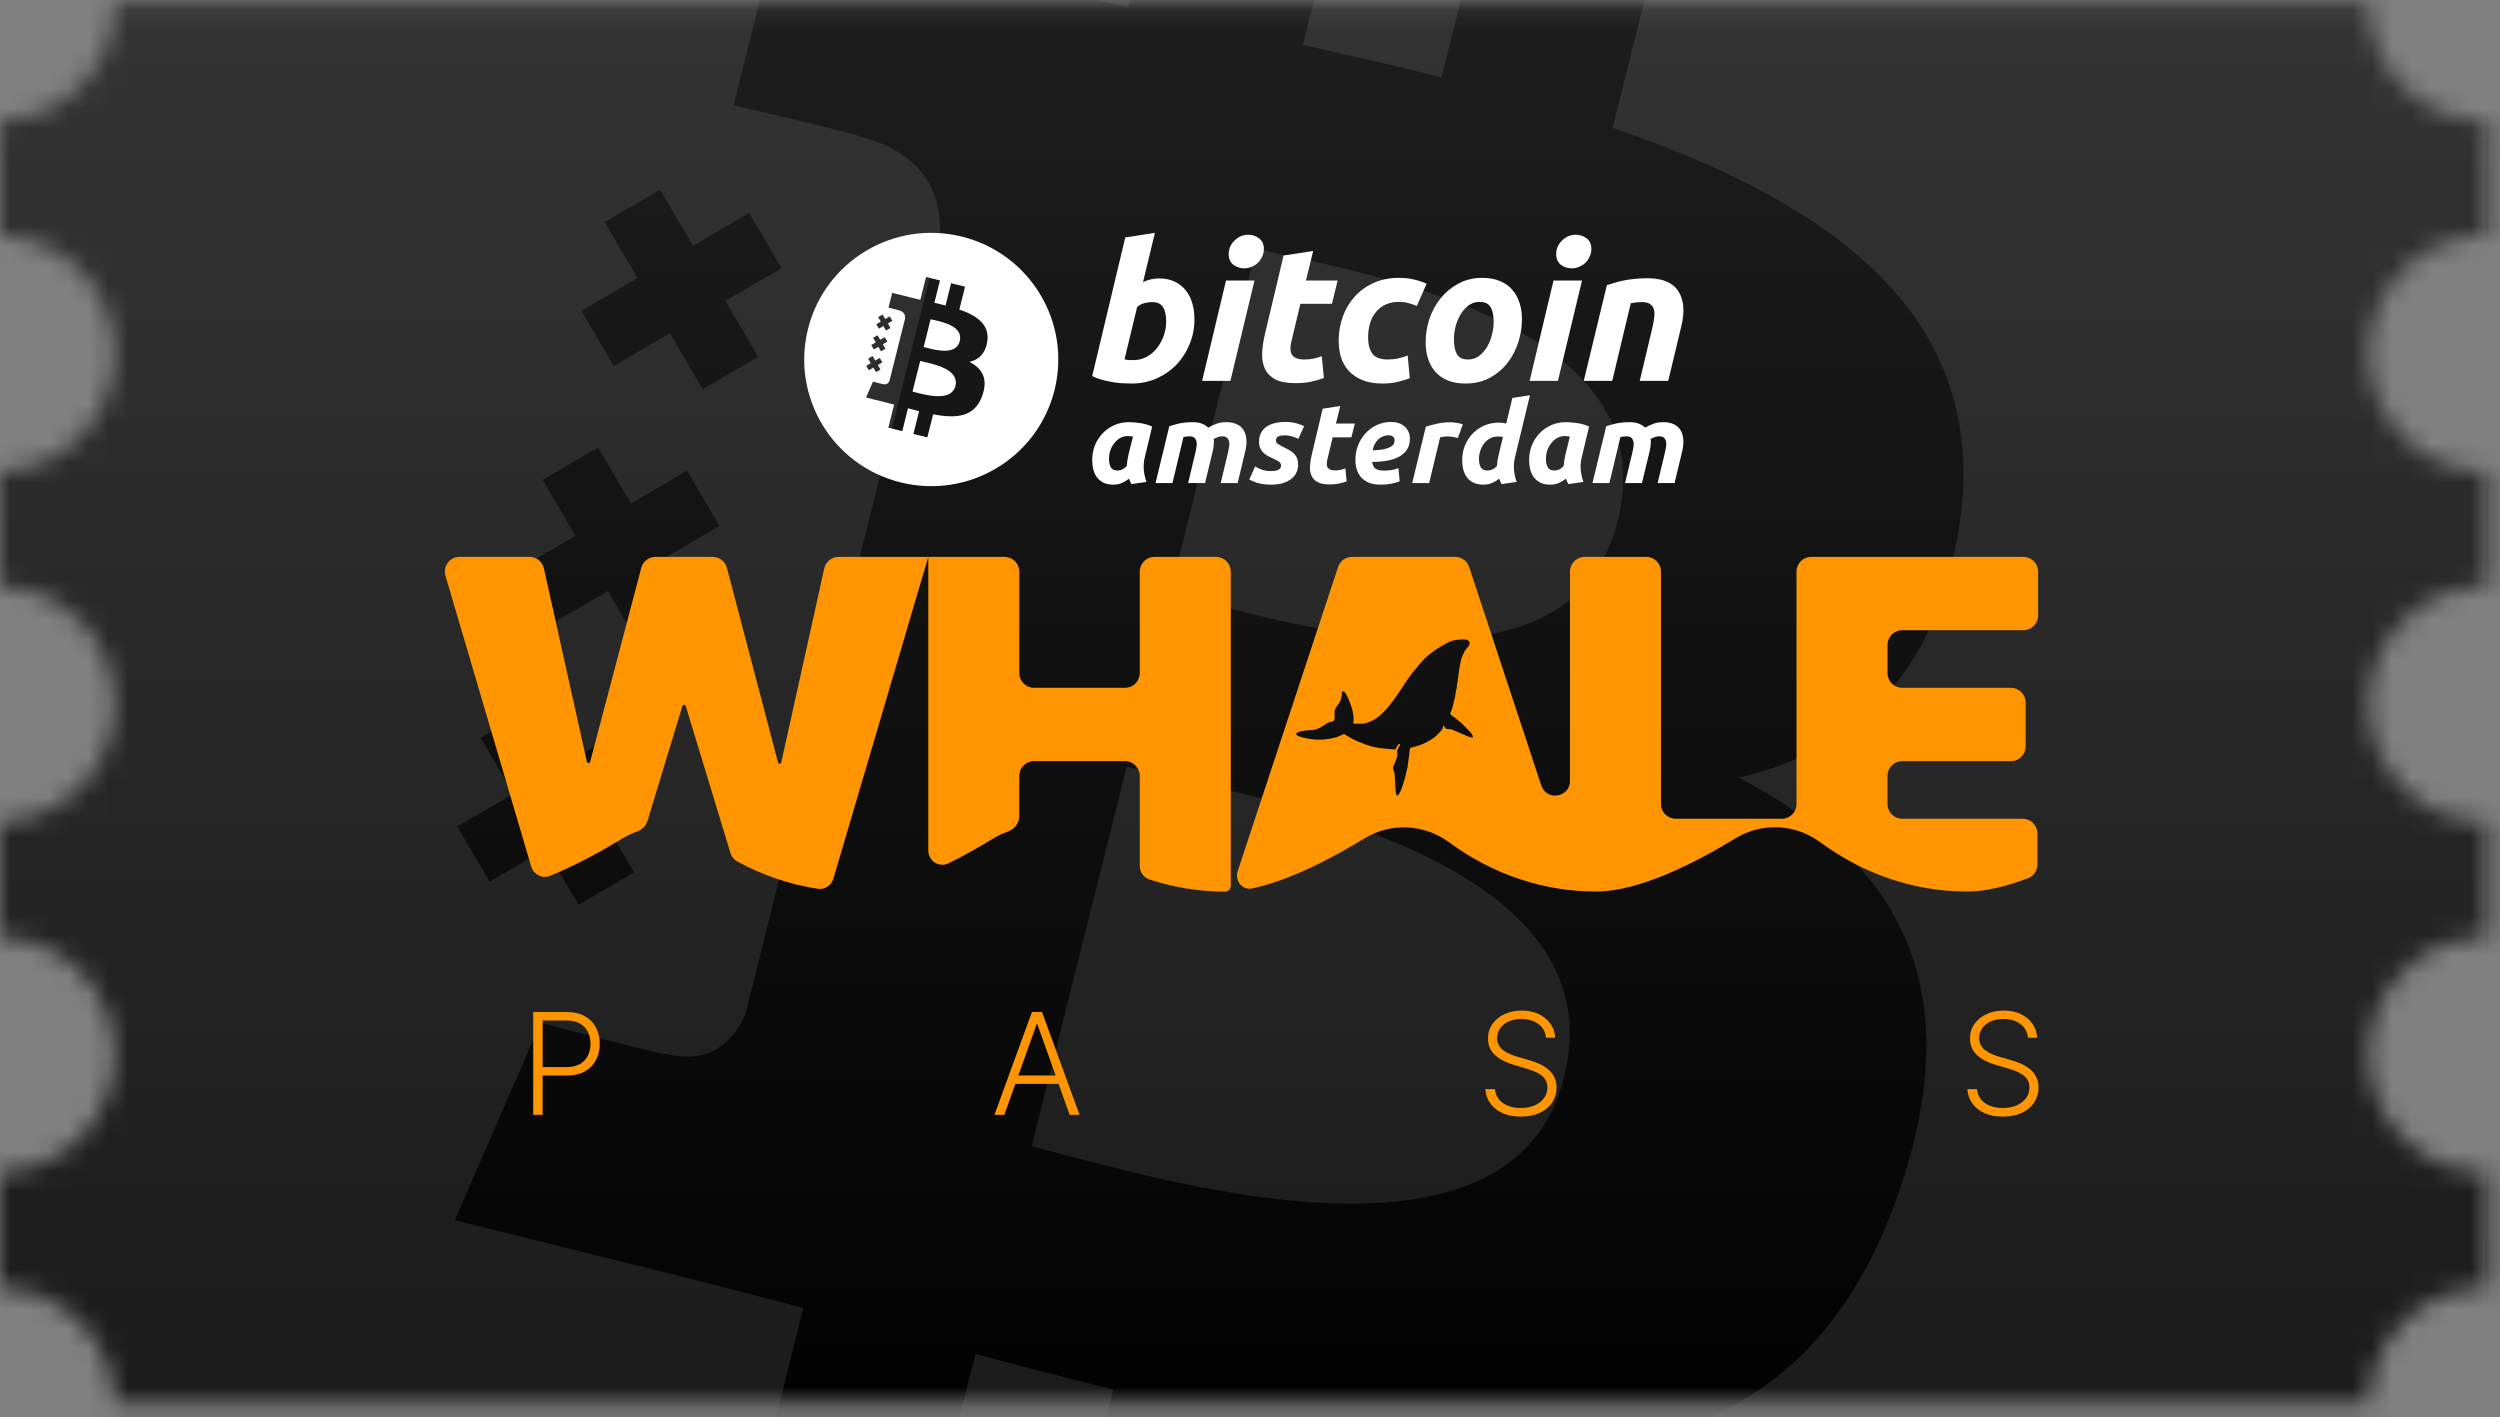
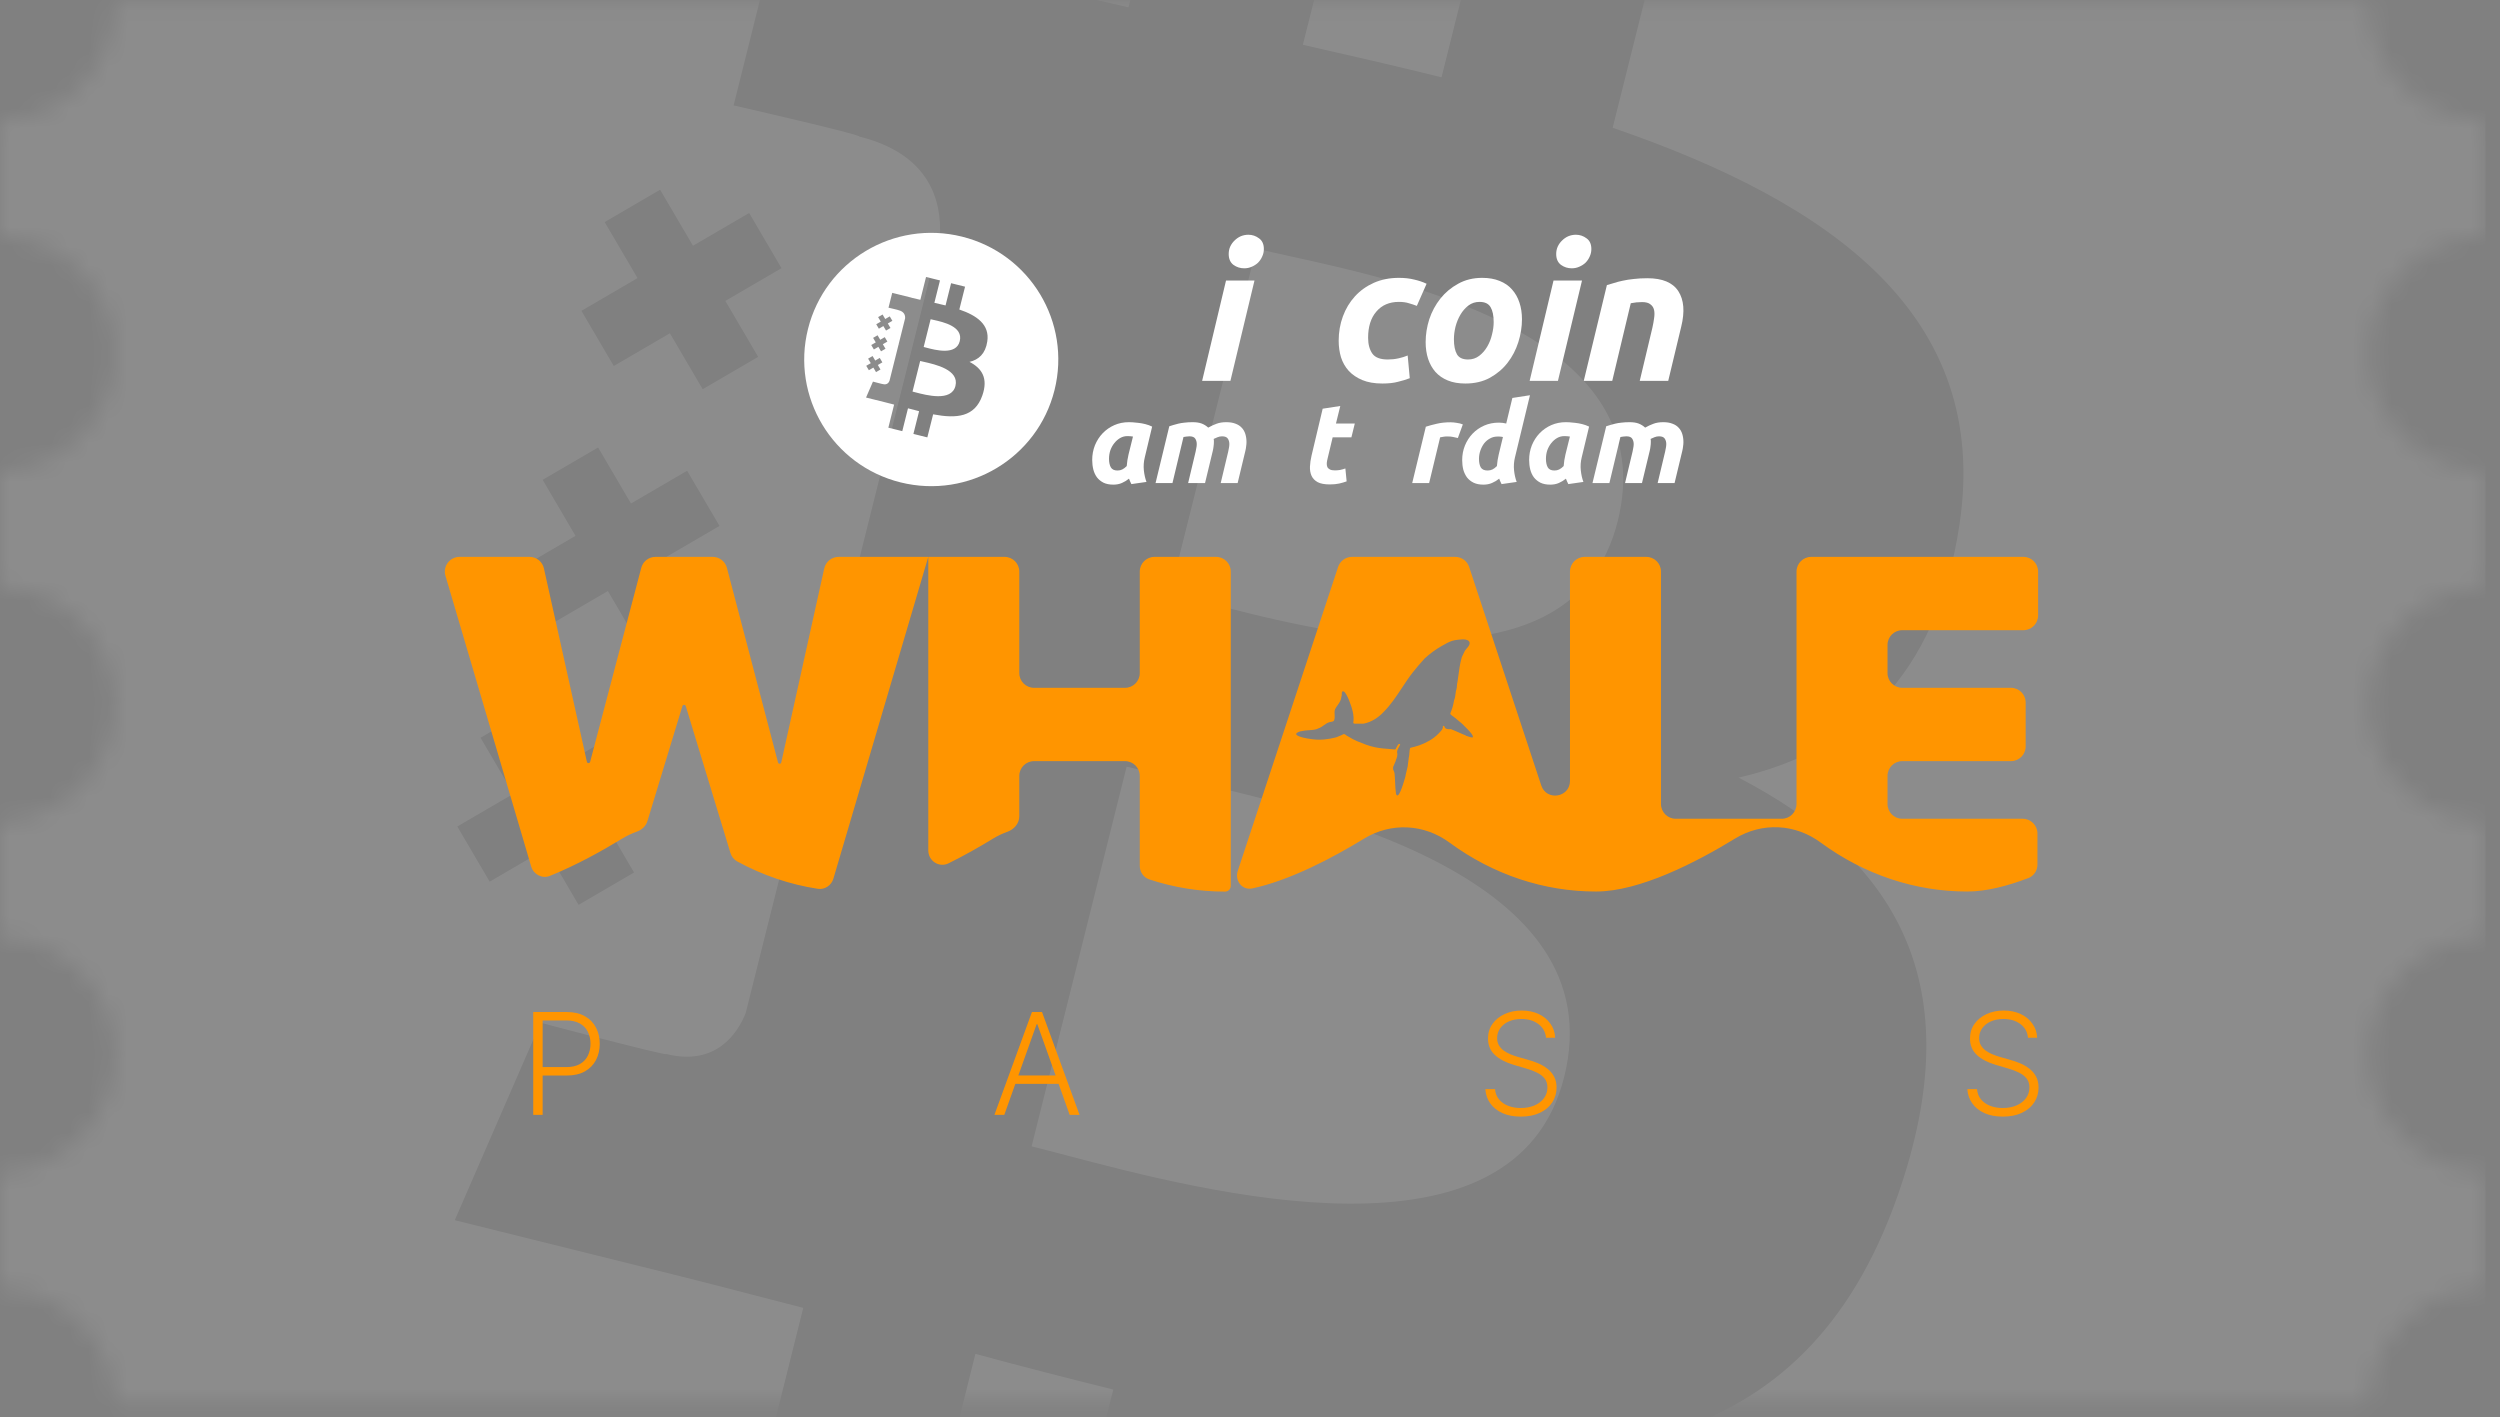
<svg xmlns="http://www.w3.org/2000/svg" width="127" height="72" viewBox="0 0 127 72" fill="none">
  <rect x="0" y="0" width="127" height="72" fill="#808080" stroke="none" />
  <mask id="mask0_550_7664" style="mask-type:alpha" maskUnits="userSpaceOnUse" x="0" y="0" width="127" height="72">
    <path fill-rule="evenodd" clip-rule="evenodd" d="M0 6.142C3.236 6.062 5.835 3.413 5.835 0.158C5.835 0.157 5.835 0.157 5.835 0.156H120.316C120.316 0.157 120.316 0.157 120.316 0.158C120.316 3.464 122.996 6.144 126.302 6.144C126.302 6.144 126.303 6.144 126.303 6.144V11.977C126.303 11.977 126.302 11.977 126.302 11.977C122.996 11.977 120.316 14.656 120.316 17.962C120.316 21.268 122.996 23.948 126.302 23.948C126.302 23.948 126.303 23.948 126.303 23.948V29.789C126.303 29.789 126.302 29.789 126.302 29.789C122.996 29.789 120.316 32.469 120.316 35.775C120.316 39.081 122.996 41.761 126.302 41.761C126.302 41.761 126.303 41.761 126.303 41.761V47.594C126.303 47.594 126.302 47.594 126.302 47.594C122.996 47.594 120.316 50.274 120.316 53.58C120.316 56.886 122.996 59.566 126.302 59.566C126.302 59.566 126.303 59.566 126.303 59.566V65.406C126.303 65.406 126.302 65.406 126.302 65.406C123.048 65.406 120.4 68.004 120.318 71.239H5.833C5.753 68.054 3.185 65.487 0 65.408V59.564C3.236 59.484 5.835 56.835 5.835 53.58C5.835 50.324 3.236 47.676 0 47.596V41.759C3.236 41.679 5.835 39.031 5.835 35.775C5.835 32.52 3.236 29.871 0 29.791V23.947C3.236 23.866 5.835 21.218 5.835 17.962C5.835 14.707 3.236 12.058 0 11.978V6.142Z" fill="#37518D" />
  </mask>
  <g mask="url(#mask0_550_7664)">
-     <rect x="-8.68" y="-5.977" width="143.512" height="83.204" fill="url(#paint0_linear_550_7664)" />
    <path opacity="0.1" fill-rule="evenodd" clip-rule="evenodd" d="M126.262 -45.781H-0.041V115.24H126.262V-45.781ZM81.923 6.49C93.021 10.301 101.137 16.013 99.543 26.639C98.386 34.417 94.063 38.183 88.32 39.503C96.206 43.596 100.219 49.872 96.396 60.753C91.652 74.266 80.381 75.406 65.393 72.579L61.755 87.111L52.966 84.927L56.556 70.59C54.278 70.026 51.949 69.427 49.551 68.778L45.948 83.183L37.169 80.999L40.806 66.44C39.986 66.231 39.16 66.016 38.328 65.8C37.079 65.475 35.817 65.147 34.54 64.828L23.102 61.986L27.465 51.956C27.465 51.956 33.942 53.673 33.854 53.546C36.343 54.16 37.447 52.542 37.882 51.465L43.63 28.493C43.846 28.545 44.056 28.597 44.26 28.648L44.261 28.648C44.362 28.674 44.462 28.699 44.559 28.723C44.209 28.583 43.891 28.493 43.645 28.431L47.746 12.033C47.854 10.171 47.21 7.823 43.65 6.937C43.788 6.844 37.266 5.355 37.266 5.355L39.605 -4.004L51.726 -0.987L51.716 -0.942C53.539 -0.49 55.416 -0.061 57.329 0.374L60.932 -14.016L69.716 -11.832L66.186 2.275C68.545 2.812 70.918 3.353 73.229 3.927L76.734 -10.088L85.523 -7.904L81.923 6.49ZM54.121 58.678C61.293 60.566 76.968 64.694 79.46 54.711C82.013 44.505 66.811 41.104 59.394 39.445C58.565 39.26 57.833 39.096 57.234 38.947L52.407 58.235C52.898 58.356 53.473 58.508 54.116 58.677L54.118 58.678L54.12 58.678L54.121 58.678ZM60.884 30.494C66.864 32.085 79.907 35.554 82.179 26.482C84.499 17.202 71.822 14.404 65.631 13.038L65.63 13.038C64.934 12.884 64.32 12.749 63.818 12.624L59.442 30.118C59.855 30.22 60.34 30.349 60.884 30.494ZM33.534 9.638L30.717 11.281L32.387 14.127L29.536 15.79L31.18 18.593L34.031 16.931L35.697 19.771L38.515 18.128L36.848 15.287L39.701 13.623L38.057 10.82L35.204 12.484L33.534 9.638ZM30.384 22.732L27.567 24.375L29.236 27.221L26.386 28.884L28.03 31.687L30.881 30.024L32.547 32.865L35.364 31.221L33.698 28.381L36.551 26.717L34.906 23.914L32.054 25.578L30.384 22.732ZM27.23 35.833L24.412 37.477L26.082 40.323L23.231 41.985L24.876 44.788L27.726 43.126L29.392 45.966L32.21 44.323L30.544 41.483L33.397 39.819L31.752 37.016L28.899 38.679L27.23 35.833Z" fill="white" />
    <path d="M27.088 56.634V51.41H28.779C29.151 51.41 29.461 51.481 29.71 51.624C29.961 51.765 30.149 51.958 30.275 52.201C30.403 52.444 30.467 52.718 30.467 53.022C30.467 53.326 30.404 53.601 30.278 53.846C30.152 54.089 29.964 54.282 29.715 54.425C29.466 54.566 29.157 54.637 28.787 54.637H27.456V54.208H28.774C29.048 54.208 29.276 54.157 29.457 54.055C29.638 53.951 29.772 53.81 29.861 53.632C29.951 53.453 29.997 53.25 29.997 53.022C29.997 52.794 29.951 52.591 29.861 52.412C29.772 52.234 29.637 52.093 29.454 51.992C29.273 51.889 29.044 51.838 28.766 51.838H27.566V56.634H27.088Z" fill="#FF9500" />
    <path d="M51.018 56.634H50.517L52.423 51.41H52.934L54.84 56.634H54.339L52.697 52.03H52.661L51.018 56.634ZM51.379 54.632H53.978V55.06H51.379V54.632Z" fill="#FF9500" />
    <path d="M78.538 52.716C78.509 52.425 78.38 52.194 78.151 52.022C77.923 51.85 77.636 51.764 77.289 51.764C77.046 51.764 76.831 51.806 76.645 51.889C76.46 51.973 76.316 52.088 76.21 52.236C76.106 52.383 76.054 52.549 76.054 52.736C76.054 52.874 76.084 52.995 76.143 53.099C76.203 53.202 76.283 53.292 76.384 53.366C76.486 53.44 76.599 53.502 76.722 53.555C76.846 53.608 76.971 53.652 77.097 53.688L77.65 53.846C77.817 53.892 77.984 53.95 78.151 54.022C78.319 54.093 78.471 54.184 78.609 54.292C78.749 54.4 78.861 54.531 78.945 54.688C79.03 54.843 79.073 55.029 79.073 55.246C79.073 55.525 79 55.776 78.855 55.999C78.71 56.222 78.502 56.398 78.231 56.529C77.96 56.659 77.635 56.723 77.256 56.723C76.9 56.723 76.59 56.665 76.328 56.547C76.065 56.428 75.859 56.264 75.708 56.055C75.558 55.846 75.474 55.603 75.455 55.328H75.946C75.963 55.534 76.032 55.708 76.151 55.851C76.27 55.994 76.426 56.103 76.617 56.177C76.808 56.251 77.021 56.287 77.256 56.287C77.517 56.287 77.749 56.244 77.952 56.157C78.157 56.069 78.317 55.946 78.433 55.79C78.551 55.632 78.609 55.448 78.609 55.239C78.609 55.062 78.563 54.914 78.471 54.795C78.379 54.674 78.25 54.573 78.085 54.491C77.921 54.41 77.731 54.337 77.514 54.275L76.888 54.091C76.477 53.968 76.158 53.799 75.931 53.583C75.704 53.367 75.591 53.092 75.591 52.757C75.591 52.476 75.666 52.23 75.816 52.017C75.968 51.803 76.172 51.636 76.43 51.517C76.689 51.396 76.98 51.336 77.302 51.336C77.628 51.336 77.916 51.395 78.167 51.514C78.418 51.633 78.616 51.798 78.763 52.007C78.911 52.214 78.991 52.451 79.001 52.716H78.538Z" fill="#FF9500" />
    <path d="M103.023 52.716C102.994 52.425 102.866 52.194 102.637 52.022C102.408 51.85 102.121 51.764 101.775 51.764C101.531 51.764 101.316 51.806 101.13 51.889C100.946 51.973 100.801 52.088 100.695 52.236C100.591 52.383 100.539 52.549 100.539 52.736C100.539 52.874 100.569 52.995 100.629 53.099C100.689 53.202 100.769 53.292 100.869 53.366C100.972 53.44 101.084 53.502 101.207 53.555C101.331 53.608 101.457 53.652 101.583 53.688L102.136 53.846C102.303 53.892 102.47 53.95 102.637 54.022C102.804 54.093 102.957 54.184 103.095 54.292C103.235 54.4 103.346 54.531 103.43 54.688C103.515 54.843 103.558 55.029 103.558 55.246C103.558 55.525 103.485 55.776 103.341 55.999C103.196 56.222 102.987 56.398 102.716 56.529C102.445 56.659 102.12 56.723 101.742 56.723C101.385 56.723 101.076 56.665 100.813 56.547C100.55 56.428 100.344 56.264 100.194 56.055C100.044 55.846 99.959 55.603 99.941 55.328H100.432C100.449 55.534 100.517 55.708 100.636 55.851C100.756 55.994 100.911 56.103 101.102 56.177C101.293 56.251 101.506 56.287 101.742 56.287C102.003 56.287 102.235 56.244 102.437 56.157C102.642 56.069 102.802 55.946 102.918 55.79C103.036 55.632 103.095 55.448 103.095 55.239C103.095 55.062 103.049 54.914 102.957 54.795C102.865 54.674 102.736 54.573 102.57 54.491C102.407 54.41 102.217 54.337 102 54.275L101.373 54.091C100.962 53.968 100.643 53.799 100.416 53.583C100.19 53.367 100.076 53.092 100.076 52.757C100.076 52.476 100.151 52.23 100.301 52.017C100.453 51.803 100.658 51.636 100.915 51.517C101.175 51.396 101.465 51.336 101.788 51.336C102.113 51.336 102.402 51.395 102.652 51.514C102.903 51.633 103.102 51.798 103.248 52.007C103.397 52.214 103.476 52.451 103.486 52.716H103.023Z" fill="#FF9500" />
    <path fill-rule="evenodd" clip-rule="evenodd" d="M26.984 44.017C27.105 44.426 27.544 44.653 27.939 44.493C29.258 43.96 30.558 43.242 31.612 42.598C31.848 42.455 32.095 42.338 32.348 42.248C32.6 42.159 32.81 41.97 32.888 41.714L34.666 35.869C34.677 35.832 34.712 35.806 34.751 35.806C34.791 35.806 34.826 35.832 34.837 35.869L37.108 43.334C37.163 43.516 37.286 43.671 37.453 43.762C38.742 44.465 40.125 44.934 41.546 45.151C41.902 45.205 42.235 44.978 42.337 44.633L47.157 28.289V43.198C47.157 43.736 47.706 44.095 48.188 43.856C49.007 43.451 49.784 43.007 50.46 42.594C50.691 42.455 50.931 42.341 51.179 42.253C51.519 42.132 51.78 41.829 51.78 41.468V39.414C51.78 39.001 52.115 38.666 52.529 38.666H57.152C57.565 38.666 57.9 39.001 57.9 39.414V43.985C57.9 44.296 58.092 44.577 58.388 44.675C59.631 45.085 60.926 45.295 62.236 45.293C62.397 45.293 62.523 45.159 62.523 44.997V29.037C62.523 28.624 62.188 28.289 61.775 28.289H58.648C58.235 28.289 57.9 28.624 57.9 29.037V34.193C57.9 34.606 57.565 34.941 57.152 34.941H52.529C52.115 34.941 51.78 34.606 51.78 34.193V29.037C51.78 28.624 51.445 28.289 51.032 28.289H47.157H42.603C42.252 28.289 41.948 28.533 41.872 28.875L39.688 38.733C39.68 38.772 39.646 38.799 39.606 38.799C39.568 38.799 39.534 38.773 39.524 38.736L36.927 28.847C36.84 28.518 36.543 28.289 36.203 28.289H33.299C32.959 28.289 32.662 28.518 32.576 28.847L29.979 38.703C29.969 38.74 29.935 38.766 29.897 38.766C29.857 38.766 29.823 38.738 29.814 38.7L27.631 28.875C27.555 28.533 27.251 28.289 26.901 28.289H23.346C22.847 28.289 22.487 28.77 22.629 29.249L26.984 44.017ZM103.502 43.922C103.502 44.224 103.321 44.498 103.039 44.606C101.966 45.015 100.894 45.289 99.945 45.289C97.298 45.294 94.708 44.431 92.497 42.806C91.858 42.333 91.115 42.063 90.349 42.026C89.583 41.989 88.823 42.185 88.149 42.594C86.163 43.81 83.29 45.289 81.084 45.289C78.438 45.294 75.849 44.43 73.639 42.806C73.001 42.336 72.26 42.068 71.496 42.032C70.732 41.995 69.973 42.191 69.301 42.598C67.711 43.572 65.552 44.714 63.621 45.131C63.105 45.242 62.713 44.742 62.879 44.241L67.975 28.803C68.076 28.496 68.362 28.289 68.685 28.289H73.922C74.245 28.289 74.532 28.496 74.633 28.803L78.296 39.902C78.563 40.709 79.755 40.517 79.755 39.667V29.037C79.755 28.624 80.09 28.289 80.503 28.289H83.63C84.043 28.289 84.378 28.624 84.378 29.037V40.845C84.378 41.258 84.713 41.593 85.126 41.593H90.515C90.928 41.593 91.263 41.258 91.263 40.845V29.037C91.263 28.624 91.598 28.289 92.011 28.289H102.788C103.201 28.289 103.536 28.624 103.536 29.037V31.266C103.536 31.679 103.201 32.014 102.788 32.014H96.634C96.221 32.014 95.886 32.349 95.886 32.762V34.193C95.886 34.606 96.221 34.941 96.634 34.941H102.156C102.569 34.941 102.904 35.276 102.904 35.689V37.918C102.904 38.331 102.569 38.666 102.156 38.666H96.634C96.221 38.666 95.886 39.001 95.886 39.414V40.845C95.886 41.258 96.221 41.593 96.634 41.593H102.754C103.167 41.593 103.502 41.928 103.502 42.341V43.922ZM68.538 35.59C68.68 35.952 68.811 36.341 68.745 36.734C68.749 36.736 68.754 36.739 68.759 36.742C68.772 36.751 68.788 36.76 68.803 36.761C68.924 36.763 69.045 36.762 69.166 36.762C69.201 36.762 69.236 36.762 69.271 36.762C69.667 36.685 70.019 36.456 70.289 36.166C70.653 35.801 70.935 35.374 71.217 34.947C71.396 34.675 71.576 34.403 71.777 34.147C71.952 33.922 72.143 33.707 72.333 33.494L72.369 33.453C72.636 33.205 72.933 32.988 73.252 32.808C73.308 32.782 73.362 32.751 73.415 32.72C73.485 32.678 73.556 32.637 73.633 32.607C73.805 32.523 74.007 32.503 74.196 32.487C74.575 32.44 74.837 32.601 74.511 32.938C74.494 32.956 74.478 32.976 74.466 32.997C74.459 33.012 74.447 33.023 74.435 33.035C74.418 33.053 74.4 33.07 74.398 33.099C74.389 33.117 74.379 33.135 74.37 33.153C74.332 33.227 74.291 33.306 74.26 33.381C74.168 33.698 74.125 34.02 74.082 34.345C74.068 34.446 74.055 34.548 74.039 34.65C74.019 34.712 74.015 34.777 74.011 34.842C74.007 34.907 74.003 34.972 73.983 35.035C73.963 35.07 73.958 35.113 73.953 35.156C73.952 35.17 73.95 35.184 73.948 35.197L73.948 35.2C73.931 35.333 73.915 35.465 73.864 35.59C73.828 35.815 73.765 36.034 73.674 36.242C73.673 36.296 73.748 36.346 73.816 36.391C73.851 36.414 73.885 36.437 73.904 36.457C73.939 36.486 73.974 36.514 74.009 36.543C74.158 36.664 74.307 36.785 74.436 36.929C74.443 36.936 74.452 36.945 74.463 36.956C74.576 37.067 74.884 37.37 74.815 37.462C74.732 37.467 74.654 37.439 74.577 37.411C74.559 37.404 74.54 37.397 74.522 37.391C74.516 37.389 74.509 37.387 74.502 37.386C74.487 37.382 74.471 37.378 74.463 37.369C74.447 37.35 74.426 37.344 74.405 37.337C74.394 37.334 74.382 37.331 74.372 37.325C74.279 37.289 74.188 37.248 74.097 37.206C73.984 37.155 73.872 37.104 73.757 37.063C73.738 37.045 73.719 37.044 73.7 37.042C73.695 37.042 73.69 37.042 73.685 37.041C73.432 37.059 73.4 36.973 73.38 36.918C73.367 36.882 73.358 36.859 73.297 36.885C73.319 37.016 73.226 37.111 73.139 37.2C73.117 37.223 73.096 37.245 73.077 37.267C72.814 37.537 72.476 37.724 72.123 37.855C71.97 37.907 71.814 37.951 71.656 37.987C71.616 37.99 71.606 38.133 71.597 38.263C71.591 38.351 71.585 38.433 71.57 38.46C71.546 38.618 71.524 38.788 71.507 38.95C71.492 39.023 71.474 39.095 71.456 39.166C71.43 39.267 71.405 39.367 71.389 39.47C71.385 39.483 71.375 39.516 71.361 39.563C71.275 39.855 71.033 40.672 70.917 40.327C70.889 40.129 70.88 39.929 70.871 39.73C70.867 39.646 70.863 39.562 70.858 39.478C70.854 39.367 70.848 39.239 70.794 39.14C70.757 39.104 70.759 38.937 70.8 38.896C70.813 38.854 70.832 38.814 70.852 38.773C70.879 38.717 70.906 38.66 70.916 38.598C70.96 38.499 70.995 38.382 70.983 38.273C70.948 38.156 71.005 38.054 71.062 37.951C71.089 37.903 71.116 37.855 71.133 37.806C71.054 37.758 71.003 37.853 70.966 37.923C70.959 37.937 70.952 37.95 70.945 37.961C70.936 37.973 70.93 37.989 70.923 38.005C70.91 38.04 70.896 38.075 70.855 38.072C70.778 38.065 70.701 38.059 70.623 38.053C70.361 38.033 70.1 38.014 69.841 37.958C69.532 37.895 69.241 37.775 68.95 37.656C68.805 37.597 68.669 37.519 68.532 37.439C68.507 37.425 68.481 37.41 68.456 37.395C68.428 37.385 68.403 37.365 68.378 37.345C68.339 37.313 68.3 37.282 68.25 37.295C68.159 37.345 68.059 37.385 67.96 37.423C67.933 37.434 67.906 37.445 67.879 37.456C67.475 37.563 67.044 37.611 66.627 37.547C66.442 37.532 65.425 37.358 66.043 37.156C66.085 37.15 66.127 37.142 66.169 37.134C66.258 37.117 66.347 37.099 66.437 37.099C66.468 37.096 66.499 37.094 66.529 37.092C66.691 37.082 66.853 37.072 66.997 36.991C67.092 36.959 67.172 36.901 67.252 36.843C67.344 36.778 67.435 36.712 67.546 36.684C67.568 36.677 67.593 36.673 67.619 36.67C67.674 36.662 67.73 36.654 67.763 36.609C67.811 36.515 67.805 36.412 67.799 36.308C67.793 36.214 67.787 36.118 67.822 36.029C67.864 35.945 67.912 35.877 67.959 35.812C68.047 35.688 68.129 35.573 68.146 35.379C68.164 35.35 68.163 35.304 68.163 35.259C68.162 35.183 68.16 35.109 68.247 35.121C68.351 35.152 68.456 35.399 68.516 35.538C68.524 35.558 68.531 35.575 68.538 35.59Z" fill="#FF9500" />
  </g>
-   <path d="M58.872 14.144C59.183 14.144 59.452 14.199 59.678 14.309C59.905 14.419 60.092 14.567 60.241 14.755C60.39 14.942 60.5 15.162 60.571 15.414C60.642 15.665 60.678 15.937 60.678 16.227C60.678 16.673 60.594 17.096 60.426 17.497C60.264 17.891 60.041 18.236 59.756 18.534C59.471 18.824 59.135 19.057 58.746 19.231C58.358 19.399 57.937 19.483 57.484 19.483C57.426 19.483 57.322 19.48 57.173 19.474C57.031 19.474 56.866 19.461 56.678 19.435C56.491 19.409 56.29 19.37 56.077 19.319C55.869 19.267 55.672 19.196 55.484 19.105L57.164 12.061L58.669 11.828L58.067 14.328C58.196 14.27 58.325 14.225 58.455 14.193C58.584 14.16 58.724 14.144 58.872 14.144ZM57.61 18.291C57.837 18.291 58.05 18.236 58.251 18.127C58.452 18.017 58.623 17.872 58.766 17.691C58.914 17.503 59.031 17.293 59.115 17.061C59.199 16.828 59.241 16.586 59.241 16.334C59.241 16.024 59.19 15.782 59.086 15.607C58.982 15.433 58.791 15.346 58.513 15.346C58.423 15.346 58.303 15.362 58.154 15.394C58.012 15.426 57.882 15.494 57.766 15.598L57.125 18.253C57.164 18.259 57.196 18.266 57.222 18.272C57.254 18.279 57.287 18.285 57.319 18.291C57.352 18.291 57.39 18.291 57.436 18.291C57.481 18.291 57.539 18.291 57.61 18.291Z" fill="white" />
  <path d="M62.505 19.348H61.068L62.282 14.251H63.728L62.505 19.348ZM63.204 13.63C63.003 13.63 62.822 13.572 62.66 13.456C62.498 13.333 62.418 13.149 62.418 12.904C62.418 12.768 62.444 12.642 62.495 12.526C62.553 12.403 62.628 12.3 62.718 12.216C62.809 12.125 62.913 12.054 63.029 12.002C63.152 11.951 63.282 11.925 63.417 11.925C63.618 11.925 63.799 11.986 63.961 12.109C64.123 12.225 64.204 12.406 64.204 12.652C64.204 12.787 64.175 12.917 64.116 13.039C64.065 13.156 63.993 13.259 63.903 13.35C63.812 13.434 63.706 13.501 63.583 13.553C63.466 13.605 63.34 13.63 63.204 13.63Z" fill="white" />
-   <path d="M65.206 12.981L66.71 12.749L66.341 14.251H67.953L67.662 15.433H66.06L65.633 17.216C65.594 17.364 65.568 17.503 65.555 17.633C65.549 17.762 65.565 17.875 65.604 17.972C65.649 18.062 65.723 18.133 65.827 18.185C65.93 18.236 66.073 18.262 66.254 18.262C66.409 18.262 66.558 18.25 66.701 18.224C66.85 18.191 66.998 18.149 67.147 18.098L67.254 19.202C67.06 19.273 66.85 19.335 66.623 19.386C66.397 19.438 66.128 19.464 65.817 19.464C65.371 19.464 65.024 19.399 64.778 19.27C64.533 19.134 64.358 18.954 64.254 18.727C64.151 18.495 64.105 18.23 64.118 17.933C64.131 17.636 64.177 17.322 64.254 16.993L65.206 12.981Z" fill="white" />
  <path d="M68.005 17.313C68.005 16.873 68.076 16.46 68.219 16.072C68.361 15.685 68.565 15.346 68.83 15.055C69.096 14.764 69.416 14.535 69.791 14.367C70.173 14.199 70.597 14.115 71.063 14.115C71.354 14.115 71.613 14.144 71.84 14.202C72.073 14.254 72.283 14.325 72.471 14.415L71.975 15.539C71.846 15.488 71.71 15.443 71.568 15.404C71.432 15.359 71.264 15.336 71.063 15.336C70.578 15.336 70.196 15.501 69.917 15.83C69.639 16.153 69.5 16.596 69.5 17.158C69.5 17.487 69.571 17.755 69.714 17.962C69.856 18.162 70.118 18.262 70.5 18.262C70.688 18.262 70.869 18.243 71.043 18.204C71.218 18.166 71.374 18.117 71.51 18.059L71.616 19.212C71.435 19.283 71.234 19.344 71.014 19.396C70.801 19.454 70.539 19.483 70.228 19.483C69.827 19.483 69.487 19.425 69.209 19.309C68.93 19.193 68.701 19.038 68.519 18.844C68.338 18.643 68.206 18.411 68.121 18.146C68.044 17.881 68.005 17.603 68.005 17.313Z" fill="white" />
  <path d="M74.442 19.483C74.099 19.483 73.801 19.432 73.549 19.328C73.296 19.225 73.086 19.08 72.918 18.892C72.756 18.705 72.633 18.485 72.549 18.233C72.465 17.975 72.423 17.691 72.423 17.381C72.423 16.993 72.484 16.605 72.607 16.218C72.737 15.83 72.924 15.481 73.17 15.171C73.416 14.861 73.717 14.609 74.073 14.415C74.429 14.215 74.837 14.115 75.296 14.115C75.633 14.115 75.927 14.167 76.18 14.27C76.439 14.373 76.649 14.519 76.811 14.706C76.979 14.893 77.105 15.116 77.189 15.375C77.273 15.627 77.316 15.908 77.316 16.218C77.316 16.605 77.254 16.993 77.131 17.381C77.008 17.768 76.827 18.117 76.587 18.427C76.348 18.737 76.047 18.992 75.685 19.193C75.329 19.386 74.914 19.483 74.442 19.483ZM75.16 15.336C74.947 15.336 74.759 15.397 74.597 15.52C74.436 15.643 74.3 15.798 74.19 15.985C74.08 16.172 73.995 16.379 73.937 16.605C73.885 16.825 73.859 17.035 73.859 17.235C73.859 17.565 73.911 17.82 74.015 18.001C74.118 18.175 74.306 18.262 74.578 18.262C74.791 18.262 74.979 18.201 75.141 18.078C75.303 17.956 75.439 17.8 75.549 17.613C75.659 17.426 75.74 17.222 75.791 17.003C75.85 16.777 75.879 16.563 75.879 16.363C75.879 16.034 75.827 15.782 75.723 15.607C75.62 15.426 75.432 15.336 75.16 15.336Z" fill="white" />
  <path d="M79.143 19.348H77.706L78.919 14.251H80.366L79.143 19.348ZM79.842 13.63C79.641 13.63 79.46 13.572 79.298 13.456C79.136 13.333 79.055 13.149 79.055 12.904C79.055 12.768 79.081 12.642 79.133 12.526C79.191 12.403 79.266 12.3 79.356 12.216C79.447 12.125 79.55 12.054 79.667 12.002C79.79 11.951 79.919 11.925 80.055 11.925C80.256 11.925 80.437 11.986 80.599 12.109C80.761 12.225 80.841 12.406 80.841 12.652C80.841 12.787 80.812 12.917 80.754 13.039C80.702 13.156 80.631 13.259 80.54 13.35C80.45 13.434 80.343 13.501 80.22 13.553C80.104 13.605 79.978 13.63 79.842 13.63Z" fill="white" />
  <path d="M81.63 14.483C81.74 14.451 81.859 14.415 81.989 14.377C82.125 14.331 82.274 14.293 82.436 14.26C82.604 14.222 82.788 14.193 82.989 14.173C83.196 14.147 83.429 14.134 83.688 14.134C84.451 14.134 84.976 14.354 85.26 14.793C85.545 15.233 85.594 15.833 85.406 16.596L84.746 19.348H83.299L83.94 16.654C83.979 16.486 84.008 16.324 84.028 16.169C84.053 16.008 84.053 15.869 84.028 15.753C84.002 15.63 83.94 15.533 83.843 15.462C83.752 15.384 83.61 15.346 83.416 15.346C83.228 15.346 83.037 15.365 82.843 15.404L81.902 19.348H80.455L81.63 14.483Z" fill="white" />
  <path d="M58.155 23.235C58.101 23.453 58.085 23.674 58.108 23.896C58.132 24.114 58.176 24.31 58.241 24.482L57.474 24.592C57.451 24.546 57.43 24.502 57.411 24.459C57.391 24.417 57.372 24.369 57.353 24.316C57.245 24.404 57.126 24.477 56.995 24.534C56.865 24.592 56.719 24.62 56.557 24.62C56.365 24.62 56.2 24.588 56.061 24.523C55.926 24.454 55.815 24.364 55.727 24.252C55.642 24.137 55.581 24.005 55.542 23.856C55.504 23.702 55.484 23.539 55.484 23.367C55.484 23.102 55.531 22.853 55.623 22.619C55.719 22.386 55.85 22.183 56.015 22.01C56.184 21.834 56.382 21.696 56.609 21.596C56.836 21.496 57.082 21.447 57.347 21.447C57.382 21.447 57.441 21.448 57.526 21.452C57.614 21.456 57.714 21.466 57.826 21.481C57.937 21.492 58.055 21.514 58.178 21.544C58.301 21.575 58.418 21.617 58.529 21.671L58.155 23.235ZM57.555 22.177C57.505 22.169 57.459 22.163 57.416 22.16C57.378 22.156 57.33 22.154 57.272 22.154C57.142 22.154 57.019 22.186 56.903 22.252C56.792 22.317 56.694 22.403 56.609 22.51C56.524 22.614 56.457 22.735 56.407 22.872C56.361 23.011 56.338 23.154 56.338 23.304C56.338 23.488 56.369 23.633 56.43 23.741C56.492 23.848 56.605 23.902 56.77 23.902C56.859 23.902 56.938 23.884 57.007 23.85C57.08 23.815 57.157 23.758 57.238 23.677C57.245 23.582 57.257 23.482 57.272 23.378C57.291 23.271 57.311 23.173 57.33 23.085L57.555 22.177Z" fill="white" />
  <path d="M59.4 21.654C59.465 21.634 59.534 21.613 59.607 21.59C59.684 21.564 59.769 21.541 59.861 21.521C59.957 21.498 60.063 21.481 60.178 21.47C60.297 21.454 60.434 21.447 60.588 21.447C60.772 21.447 60.924 21.47 61.043 21.515C61.166 21.561 61.278 21.631 61.378 21.723C61.52 21.642 61.66 21.577 61.799 21.527C61.941 21.473 62.106 21.447 62.295 21.447C62.476 21.447 62.629 21.471 62.756 21.521C62.887 21.567 62.995 21.636 63.079 21.728C63.164 21.816 63.225 21.924 63.264 22.05C63.302 22.173 63.322 22.309 63.322 22.459C63.322 22.527 63.316 22.6 63.304 22.677C63.297 22.754 63.283 22.83 63.264 22.907L62.872 24.54H62.012L62.393 22.942C62.404 22.888 62.416 22.828 62.428 22.763C62.443 22.694 62.451 22.627 62.451 22.562C62.451 22.455 62.426 22.363 62.376 22.286C62.326 22.206 62.228 22.165 62.081 22.165C62.001 22.165 61.924 22.181 61.851 22.211C61.778 22.238 61.712 22.267 61.655 22.297C61.662 22.328 61.666 22.357 61.666 22.384C61.666 22.411 61.666 22.436 61.666 22.459C61.666 22.527 61.66 22.6 61.649 22.677C61.641 22.754 61.628 22.83 61.609 22.907L61.216 24.54H60.357L60.738 22.942C60.749 22.888 60.761 22.828 60.772 22.763C60.788 22.694 60.795 22.627 60.795 22.562C60.795 22.455 60.77 22.363 60.72 22.286C60.67 22.206 60.572 22.165 60.426 22.165C60.365 22.165 60.313 22.169 60.271 22.177C60.228 22.181 60.178 22.188 60.121 22.2L59.561 24.54H58.702L59.4 21.654Z" fill="white" />
-   <path d="M64.566 23.93C64.762 23.93 64.896 23.904 64.969 23.85C65.042 23.792 65.079 23.731 65.079 23.666C65.079 23.624 65.071 23.587 65.056 23.557C65.044 23.526 65.023 23.497 64.992 23.47C64.962 23.444 64.919 23.417 64.865 23.39C64.811 23.359 64.742 23.325 64.658 23.287C64.562 23.244 64.471 23.2 64.387 23.154C64.302 23.104 64.227 23.047 64.162 22.982C64.1 22.913 64.05 22.836 64.012 22.752C63.977 22.664 63.96 22.56 63.96 22.441C63.96 22.131 64.073 21.885 64.3 21.705C64.531 21.525 64.865 21.435 65.304 21.435C65.511 21.435 65.696 21.458 65.857 21.504C66.019 21.55 66.15 21.6 66.249 21.654L65.955 22.292C65.875 22.25 65.771 22.209 65.644 22.171C65.517 22.133 65.392 22.113 65.269 22.113C65.215 22.113 65.161 22.117 65.108 22.125C65.058 22.129 65.01 22.14 64.963 22.16C64.921 22.179 64.886 22.206 64.86 22.24C64.833 22.274 64.819 22.32 64.819 22.378C64.819 22.455 64.848 22.512 64.906 22.55C64.967 22.589 65.052 22.635 65.159 22.689C65.309 22.761 65.434 22.828 65.534 22.89C65.634 22.951 65.713 23.016 65.771 23.085C65.832 23.154 65.877 23.233 65.903 23.321C65.93 23.409 65.944 23.513 65.944 23.631C65.944 23.754 65.917 23.875 65.863 23.994C65.813 24.113 65.732 24.218 65.621 24.31C65.509 24.402 65.367 24.477 65.194 24.534C65.021 24.592 64.814 24.62 64.571 24.62C64.421 24.62 64.285 24.611 64.162 24.592C64.043 24.573 63.937 24.549 63.845 24.523C63.752 24.492 63.673 24.461 63.608 24.431C63.547 24.4 63.498 24.375 63.464 24.356L63.758 23.7C63.823 23.739 63.925 23.787 64.064 23.844C64.202 23.902 64.369 23.93 64.566 23.93Z" fill="white" />
  <path d="M67.192 20.762L68.086 20.624L67.867 21.515H68.824L68.651 22.217H67.699L67.446 23.275C67.423 23.363 67.407 23.445 67.4 23.522C67.396 23.599 67.405 23.666 67.428 23.723C67.455 23.777 67.499 23.819 67.561 23.85C67.623 23.881 67.707 23.896 67.815 23.896C67.907 23.896 67.996 23.888 68.08 23.873C68.168 23.854 68.257 23.829 68.345 23.798L68.409 24.454C68.293 24.496 68.168 24.532 68.034 24.563C67.899 24.593 67.74 24.609 67.555 24.609C67.29 24.609 67.084 24.57 66.938 24.494C66.792 24.413 66.688 24.306 66.627 24.172C66.565 24.034 66.538 23.877 66.546 23.7C66.554 23.524 66.581 23.338 66.627 23.143L67.192 20.762Z" fill="white" />
-   <path d="M68.855 23.355C68.855 23.11 68.897 22.872 68.982 22.642C69.07 22.413 69.193 22.209 69.351 22.033C69.509 21.853 69.699 21.709 69.922 21.602C70.149 21.491 70.399 21.435 70.672 21.435C70.806 21.435 70.931 21.454 71.046 21.492C71.162 21.531 71.262 21.587 71.346 21.659C71.435 21.732 71.502 21.822 71.548 21.93C71.598 22.033 71.623 22.152 71.623 22.286C71.623 22.501 71.575 22.683 71.479 22.832C71.383 22.982 71.248 23.104 71.075 23.2C70.906 23.292 70.704 23.359 70.47 23.401C70.235 23.444 69.98 23.465 69.703 23.465C69.73 23.626 69.787 23.741 69.876 23.81C69.968 23.875 70.112 23.907 70.308 23.907C70.431 23.907 70.556 23.898 70.683 23.879C70.81 23.856 70.929 23.823 71.041 23.781L71.104 24.454C70.997 24.496 70.858 24.534 70.689 24.569C70.524 24.603 70.343 24.62 70.147 24.62C69.909 24.62 69.707 24.588 69.541 24.523C69.38 24.454 69.247 24.362 69.143 24.247C69.043 24.132 68.97 23.997 68.924 23.844C68.878 23.691 68.855 23.528 68.855 23.355ZM70.533 22.113C70.337 22.113 70.164 22.184 70.014 22.326C69.868 22.464 69.772 22.648 69.726 22.878C69.964 22.871 70.156 22.851 70.303 22.821C70.449 22.786 70.562 22.746 70.643 22.7C70.724 22.654 70.777 22.604 70.804 22.55C70.831 22.497 70.845 22.443 70.845 22.39C70.845 22.206 70.741 22.113 70.533 22.113Z" fill="white" />
  <path d="M74.059 22.252C73.982 22.232 73.905 22.215 73.828 22.2C73.755 22.181 73.645 22.171 73.499 22.171C73.445 22.171 73.386 22.177 73.32 22.188C73.255 22.196 73.201 22.206 73.159 22.217L72.6 24.54H71.74L72.432 21.677C72.598 21.623 72.782 21.573 72.986 21.527C73.194 21.477 73.426 21.452 73.684 21.452C73.78 21.452 73.886 21.462 74.001 21.481C74.12 21.496 74.224 21.523 74.312 21.561L74.059 22.252Z" fill="white" />
  <path d="M75.357 24.62C75.165 24.62 75 24.588 74.861 24.523C74.727 24.457 74.615 24.369 74.527 24.258C74.442 24.143 74.379 24.011 74.336 23.861C74.298 23.708 74.279 23.545 74.279 23.373C74.279 23.112 74.325 22.867 74.417 22.637C74.513 22.403 74.644 22.2 74.809 22.027C74.975 21.855 75.171 21.719 75.397 21.619C75.624 21.519 75.872 21.47 76.141 21.47C76.211 21.47 76.274 21.473 76.332 21.481C76.393 21.489 76.455 21.5 76.516 21.515L76.828 20.216L77.722 20.078L76.96 23.235C76.907 23.453 76.891 23.674 76.914 23.896C76.937 24.114 76.982 24.31 77.047 24.482L76.28 24.592C76.257 24.546 76.236 24.502 76.216 24.459C76.197 24.417 76.178 24.369 76.159 24.316C76.051 24.404 75.93 24.477 75.796 24.534C75.665 24.592 75.519 24.62 75.357 24.62ZM76.349 22.2C76.326 22.196 76.305 22.192 76.286 22.188C76.27 22.184 76.253 22.183 76.234 22.183C76.218 22.179 76.197 22.177 76.17 22.177C76.143 22.177 76.109 22.177 76.067 22.177C75.932 22.177 75.807 22.209 75.692 22.274C75.576 22.336 75.476 22.42 75.392 22.527C75.311 22.635 75.248 22.758 75.201 22.895C75.155 23.03 75.132 23.168 75.132 23.309C75.132 23.493 75.163 23.639 75.225 23.746C75.29 23.85 75.405 23.902 75.571 23.902C75.659 23.902 75.74 23.884 75.813 23.85C75.886 23.815 75.963 23.758 76.043 23.677C76.051 23.582 76.063 23.482 76.078 23.378C76.097 23.271 76.117 23.173 76.136 23.085L76.349 22.2Z" fill="white" />
  <path d="M80.351 23.235C80.297 23.453 80.281 23.674 80.305 23.896C80.328 24.114 80.372 24.31 80.437 24.482L79.67 24.592C79.647 24.546 79.626 24.502 79.607 24.459C79.588 24.417 79.568 24.369 79.549 24.316C79.441 24.404 79.322 24.477 79.192 24.534C79.061 24.592 78.915 24.62 78.753 24.62C78.561 24.62 78.396 24.588 78.257 24.523C78.123 24.454 78.011 24.364 77.923 24.252C77.838 24.137 77.777 24.005 77.738 23.856C77.7 23.702 77.68 23.539 77.68 23.367C77.68 23.102 77.727 22.853 77.819 22.619C77.915 22.386 78.046 22.183 78.211 22.01C78.38 21.834 78.578 21.696 78.805 21.596C79.032 21.496 79.278 21.447 79.543 21.447C79.578 21.447 79.638 21.448 79.722 21.452C79.811 21.456 79.91 21.466 80.022 21.481C80.133 21.492 80.251 21.514 80.374 21.544C80.497 21.575 80.614 21.617 80.726 21.671L80.351 23.235ZM79.751 22.177C79.701 22.169 79.655 22.163 79.612 22.16C79.574 22.156 79.526 22.154 79.468 22.154C79.338 22.154 79.215 22.186 79.099 22.252C78.988 22.317 78.89 22.403 78.805 22.51C78.721 22.614 78.653 22.735 78.603 22.872C78.557 23.011 78.534 23.154 78.534 23.304C78.534 23.488 78.565 23.633 78.626 23.741C78.688 23.848 78.801 23.902 78.967 23.902C79.055 23.902 79.134 23.884 79.203 23.85C79.276 23.815 79.353 23.758 79.434 23.677C79.441 23.582 79.453 23.482 79.468 23.378C79.487 23.271 79.507 23.173 79.526 23.085L79.751 22.177Z" fill="white" />
  <path d="M81.596 21.654C81.661 21.634 81.73 21.613 81.803 21.59C81.88 21.564 81.965 21.541 82.057 21.521C82.153 21.498 82.259 21.481 82.374 21.47C82.494 21.454 82.63 21.447 82.784 21.447C82.968 21.447 83.12 21.47 83.24 21.515C83.362 21.561 83.474 21.631 83.574 21.723C83.716 21.642 83.857 21.577 83.995 21.527C84.137 21.473 84.303 21.447 84.491 21.447C84.672 21.447 84.826 21.471 84.952 21.521C85.083 21.567 85.191 21.636 85.275 21.728C85.36 21.816 85.421 21.924 85.46 22.05C85.498 22.173 85.518 22.309 85.518 22.459C85.518 22.527 85.512 22.6 85.5 22.677C85.493 22.754 85.479 22.83 85.46 22.907L85.068 24.54H84.208L84.589 22.942C84.601 22.888 84.612 22.828 84.624 22.763C84.639 22.694 84.647 22.627 84.647 22.562C84.647 22.455 84.622 22.363 84.572 22.286C84.522 22.206 84.424 22.165 84.278 22.165C84.197 22.165 84.12 22.181 84.047 22.211C83.974 22.238 83.909 22.267 83.851 22.297C83.859 22.328 83.862 22.357 83.862 22.384C83.862 22.411 83.862 22.436 83.862 22.459C83.862 22.527 83.857 22.6 83.845 22.677C83.837 22.754 83.824 22.83 83.805 22.907L83.412 24.54H82.553L82.934 22.942C82.945 22.888 82.957 22.828 82.968 22.763C82.984 22.694 82.992 22.627 82.992 22.562C82.992 22.455 82.966 22.363 82.916 22.286C82.867 22.206 82.769 22.165 82.622 22.165C82.561 22.165 82.509 22.169 82.467 22.177C82.424 22.181 82.374 22.188 82.317 22.2L81.757 24.54H80.898L81.596 21.654Z" fill="white" />
  <path fill-rule="evenodd" clip-rule="evenodd" d="M45.746 24.505C49.205 25.365 52.707 23.267 53.569 19.82C54.431 16.372 52.327 12.88 48.869 12.021C45.411 11.161 41.909 13.259 41.047 16.707C40.184 20.154 42.289 23.646 45.746 24.505ZM48.734 15.723C49.629 16.03 50.283 16.49 50.154 17.346C50.061 17.973 49.713 18.276 49.25 18.383C49.885 18.713 50.209 19.218 49.901 20.095C49.518 21.184 48.61 21.276 47.403 21.048L47.109 22.219L46.401 22.043L46.69 20.888C46.507 20.842 46.319 20.794 46.126 20.742L45.836 21.902L45.128 21.727L45.421 20.553C45.355 20.537 45.289 20.519 45.222 20.502L45.221 20.502L45.221 20.502C45.121 20.476 45.019 20.449 44.916 20.424L43.995 20.195L44.346 19.386C44.346 19.386 44.868 19.525 44.861 19.514C45.062 19.564 45.151 19.434 45.186 19.347L45.649 17.496C45.666 17.5 45.683 17.504 45.7 17.508L45.7 17.508L45.724 17.514C45.696 17.503 45.67 17.496 45.65 17.491L45.98 16.169C45.989 16.019 45.937 15.83 45.651 15.759C45.662 15.751 45.136 15.631 45.136 15.631L45.325 14.877L46.301 15.12L46.3 15.124C46.447 15.16 46.599 15.195 46.753 15.23L47.043 14.07L47.751 14.246L47.466 15.383C47.657 15.426 47.848 15.47 48.034 15.516L48.316 14.387L49.025 14.563L48.734 15.723ZM46.494 19.928C47.072 20.08 48.335 20.413 48.536 19.608C48.742 18.786 47.517 18.512 46.919 18.378C46.852 18.363 46.793 18.35 46.745 18.338L46.356 19.892C46.396 19.902 46.442 19.914 46.494 19.928L46.494 19.928L46.494 19.928ZM47.039 17.657C47.521 17.785 48.572 18.065 48.755 17.334C48.942 16.586 47.92 16.36 47.422 16.25C47.365 16.238 47.316 16.227 47.276 16.217L46.923 17.627C46.956 17.635 46.995 17.645 47.039 17.657L47.039 17.657ZM44.608 16.109L44.835 15.977L44.97 16.206L45.2 16.072L45.332 16.298L45.102 16.432L45.237 16.661L45.01 16.793L44.875 16.564L44.646 16.698L44.513 16.472L44.743 16.338L44.608 16.109ZM44.581 17.032L44.354 17.164L44.489 17.393L44.259 17.527L44.392 17.753L44.621 17.619L44.756 17.848L44.983 17.716L44.848 17.487L45.078 17.353L44.946 17.127L44.716 17.261L44.581 17.032ZM44.1 18.219L44.327 18.087L44.462 18.316L44.692 18.182L44.824 18.408L44.594 18.542L44.729 18.771L44.502 18.904L44.367 18.674L44.138 18.808L44.005 18.583L44.235 18.449L44.1 18.219Z" fill="white" />
  <defs>
    <linearGradient id="paint0_linear_550_7664" x1="63.077" y1="-5.977" x2="63.077" y2="77.228" gradientUnits="userSpaceOnUse">
      <stop stop-color="#202020" />
      <stop offset="1" />
    </linearGradient>
  </defs>
</svg>